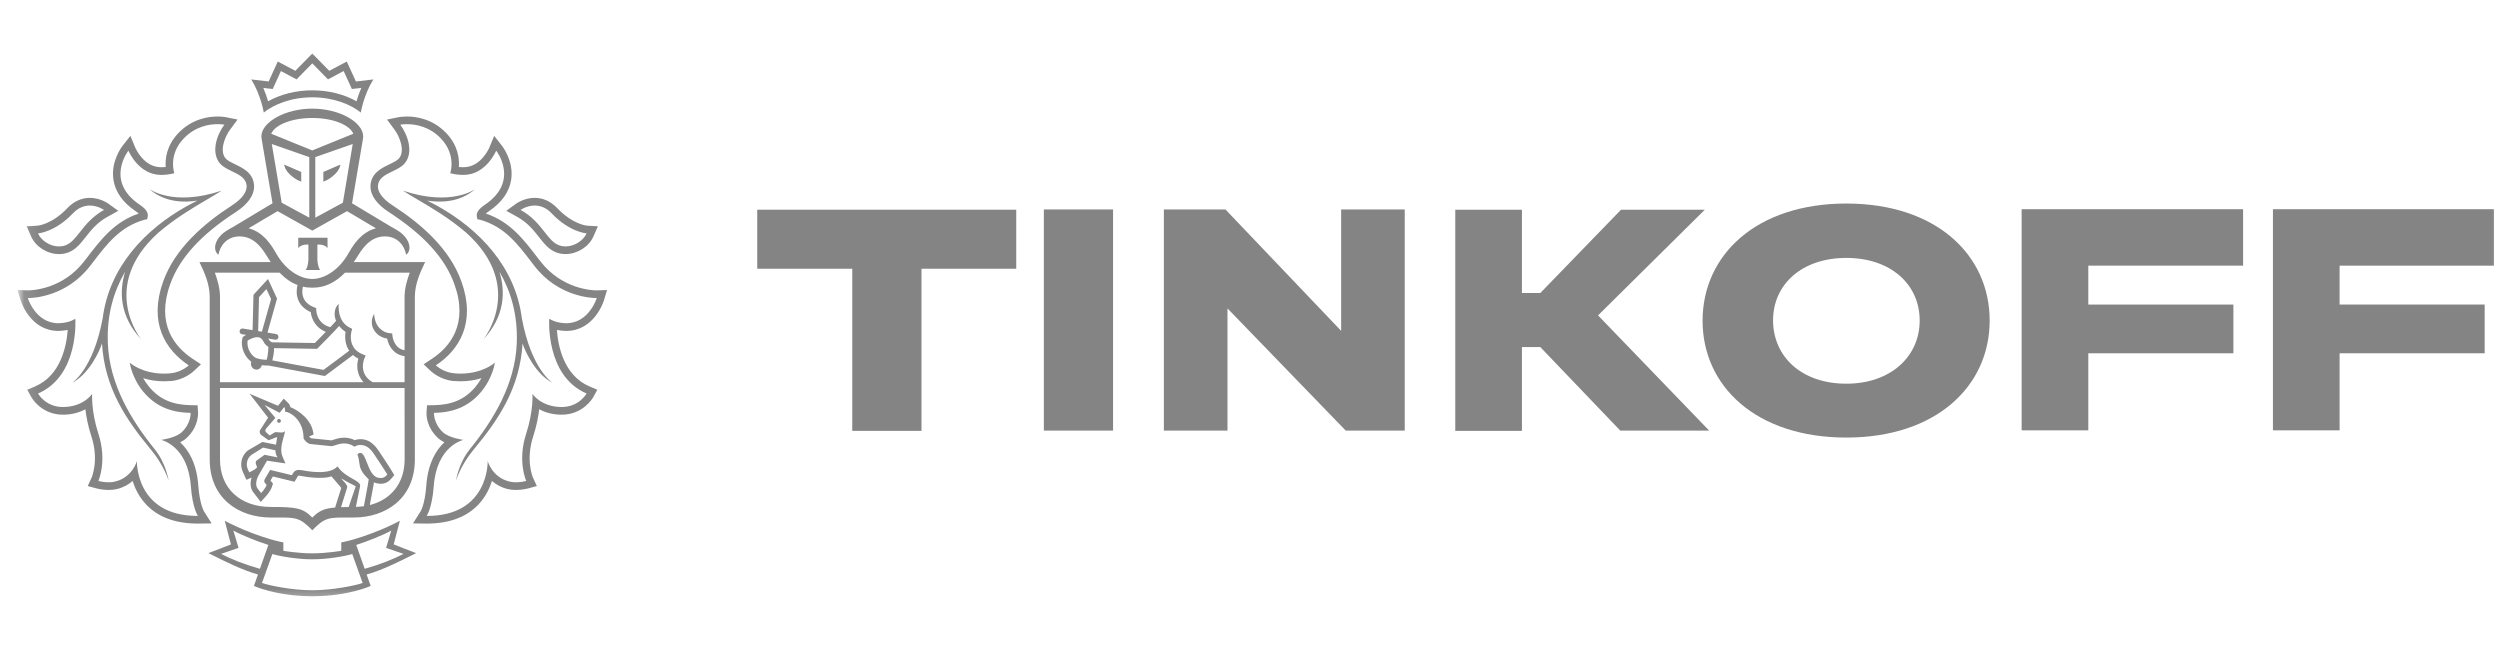
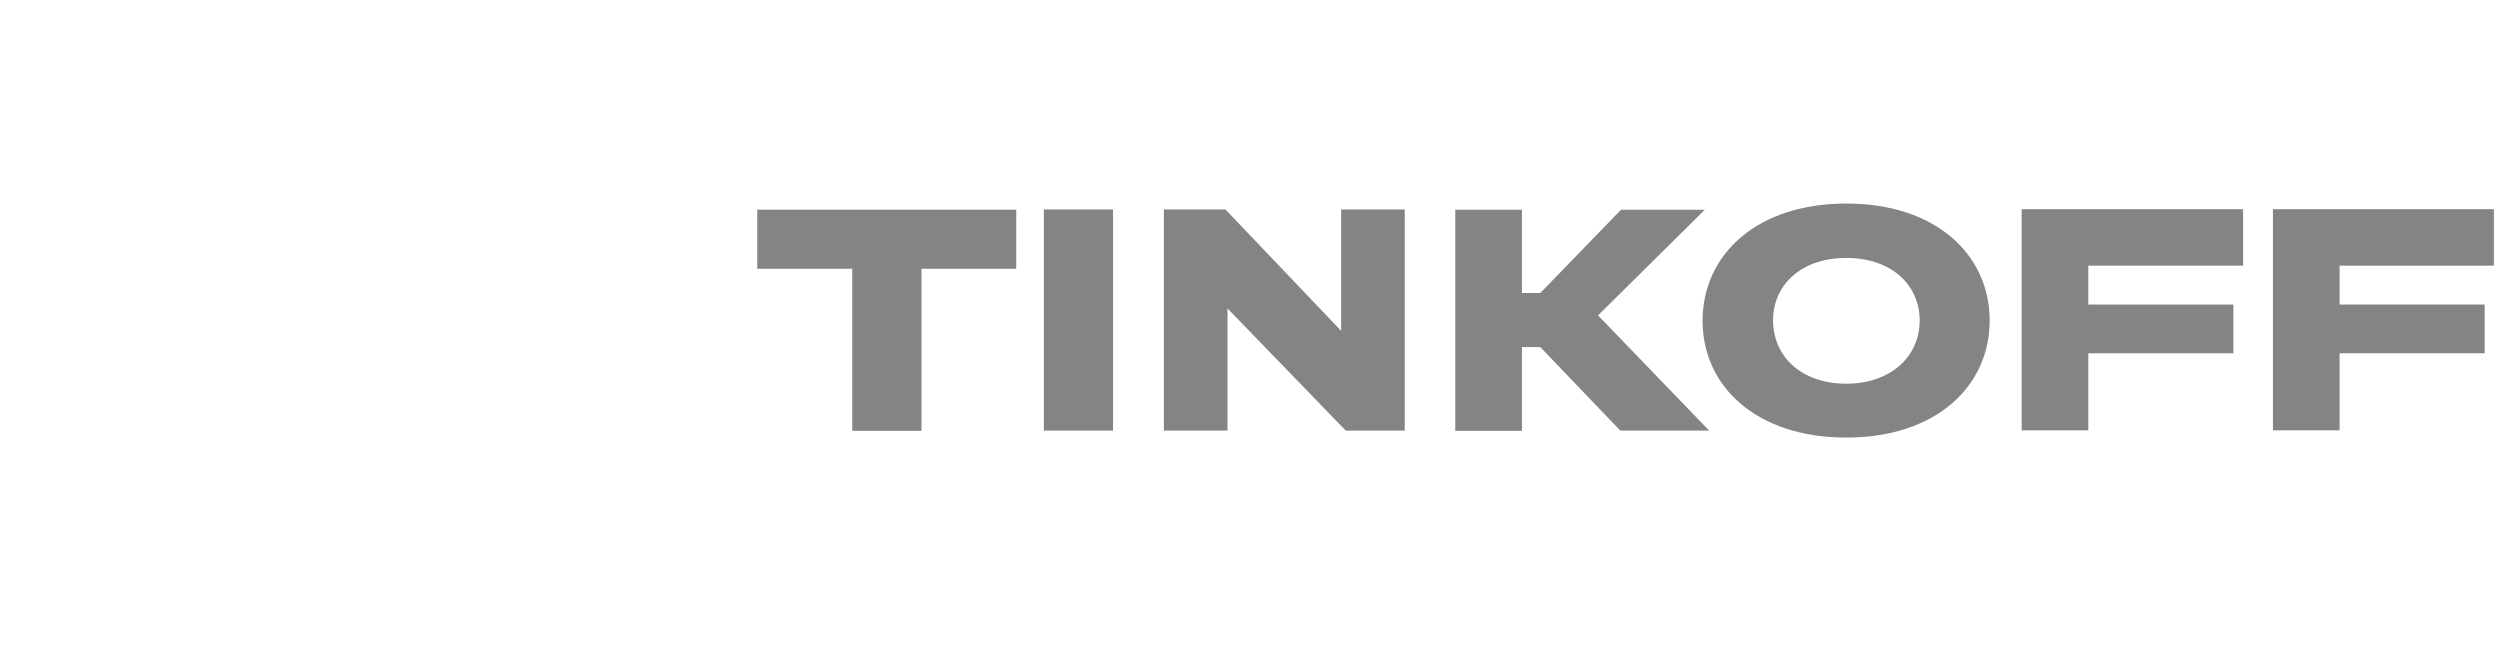
<svg xmlns="http://www.w3.org/2000/svg" width="155" height="40" viewBox="0 0 155 40" fill="none">
  <g clip-path="url(#clip0_3262_276)">
    <mask id="mask0_3262_276" style="mask-type:luminance" maskUnits="userSpaceOnUse" x="1" y="-14" width="155" height="68">
      <path d="M155.272 -13.334H1.105V53.333H155.272V-13.334Z" fill="white" />
    </mask>
    <g mask="url(#mask0_3262_276)">
      <mask id="mask1_3262_276" style="mask-type:luminance" maskUnits="userSpaceOnUse" x="0" y="2" width="156" height="36">
        <path d="M155.269 2.296H0.686V37.703H155.269V2.296Z" fill="white" />
      </mask>
      <g mask="url(#mask1_3262_276)">
        <mask id="mask2_3262_276" style="mask-type:luminance" maskUnits="userSpaceOnUse" x="0" y="2" width="39" height="36">
-           <path d="M38.642 2.267H0.074V37.72H38.642V2.267Z" fill="white" />
-         </mask>
+           </mask>
        <g mask="url(#mask2_3262_276)">
          <path fill-rule="evenodd" clip-rule="evenodd" d="M16.61 5.485L16.909 5.517L17.039 5.236L17.416 4.405L18.117 4.778L18.389 4.921L19.361 3.928L20.119 4.7L20.336 4.921L20.608 4.778L21.305 4.405L21.688 5.236L21.815 5.517L22.114 5.485L22.401 5.449C22.27 5.753 22.173 6.042 22.104 6.281C21.347 5.847 20.364 5.6 19.361 5.6C18.363 5.6 17.381 5.847 16.622 6.281C16.552 6.042 16.456 5.753 16.325 5.449L16.61 5.485ZM19.361 6.034C20.703 6.034 21.777 6.492 22.37 6.979C22.37 6.979 22.546 5.888 23.148 4.925L22.067 5.051L21.501 3.815L20.415 4.391L19.361 3.319L18.311 4.391L17.222 3.815L16.657 5.051L15.577 4.925C16.179 5.888 16.354 6.979 16.354 6.979C16.951 6.492 18.022 6.034 19.361 6.034ZM22.61 35.266L22.087 33.786C22.709 33.591 23.779 33.172 24.258 32.893L23.938 33.97L25.021 34.341C24.366 34.679 23.572 34.995 22.61 35.266ZM19.364 36.596C18.104 36.596 16.667 36.298 16.243 36.143L16.887 34.35C17.421 34.511 18.531 34.681 19.337 34.676H19.388C20.194 34.681 21.304 34.511 21.84 34.35L22.483 36.143C22.059 36.298 20.621 36.596 19.364 36.596ZM13.705 34.341L14.789 33.97L14.468 32.893C14.947 33.172 16.018 33.591 16.638 33.786L16.115 35.266C15.156 34.995 14.359 34.679 13.705 34.341ZM25.07 34.012L24.41 33.752L24.593 33.05L24.793 32.286C24.793 32.286 23.625 32.939 21.979 33.428C21.512 33.566 21.158 33.629 21.158 33.629V34.149C21.158 34.149 20.278 34.306 19.388 34.306H19.337C18.447 34.306 17.568 34.149 17.568 34.149V33.629C17.568 33.629 17.213 33.566 16.747 33.428C15.101 32.939 13.934 32.286 13.934 32.286L14.132 33.05L14.318 33.752L13.656 34.012L12.922 34.293C13.002 34.333 13.084 34.374 13.169 34.417C13.982 34.824 15.029 35.348 15.994 35.62L15.743 36.327C15.743 36.327 17.095 36.961 19.347 36.967V36.968H19.378V36.967C21.633 36.961 22.984 36.327 22.984 36.327L22.731 35.62C23.708 35.344 24.77 34.811 25.584 34.402L25.801 34.293L25.07 34.012ZM34.83 25.235C35.903 25.235 36.369 24.398 36.369 24.398C33.8 23.3 34.053 19.758 34.053 19.758C34.053 19.758 34.387 20.014 35.037 20.038C35.061 20.04 35.081 20.04 35.105 20.04C36.52 20.04 37 18.479 37 18.479H36.972C36.712 18.479 34.608 18.416 33.12 16.47L32.991 16.301C32.068 15.092 31.268 14.045 29.753 13.622L29.597 13.594L29.563 13.43C29.52 13.181 29.686 12.947 30.062 12.695C32.249 11.221 30.764 9.341 30.764 9.341C30.764 9.341 30.139 10.844 28.742 10.844C28.725 10.844 28.708 10.844 28.69 10.843C28.673 10.843 28.655 10.842 28.638 10.842L28.61 10.841C28.461 10.833 28.316 10.826 28.171 10.794L27.914 10.743C27.914 10.743 28.312 9.627 27.351 8.603C26.627 7.83 25.745 7.698 25.236 7.698C24.98 7.698 24.817 7.732 24.817 7.732C25.3 8.382 25.649 9.461 25.092 10.127C24.905 10.348 24.614 10.488 24.328 10.626C23.874 10.843 23.432 11.056 23.432 11.578C23.432 11.94 23.76 12.361 24.349 12.739C26.118 13.887 27.875 15.41 28.607 17.45C29.52 19.994 28.49 21.683 27.023 22.652C27.023 22.652 27.483 23.088 28.151 23.144C28.287 23.158 28.419 23.164 28.543 23.164C29.953 23.164 30.682 22.484 30.682 22.484C30.682 22.484 30.561 23.424 29.828 24.296C29.151 25.102 28.263 25.577 26.907 25.597C26.907 25.597 26.865 26.244 27.465 26.804C27.849 27.158 28.735 27.273 28.735 27.273C28.735 27.273 27.075 27.619 26.892 30.143C26.792 31.511 26.452 31.986 26.452 31.986H26.482C30.336 31.986 30.237 28.585 30.237 28.585C30.237 28.585 30.505 29.592 31.58 29.855C31.71 29.89 31.849 29.903 31.981 29.903C32.326 29.903 32.627 29.819 32.627 29.819C32.627 29.819 32.064 28.598 32.623 26.888C33.086 25.47 33.011 24.419 33.011 24.419C33.011 24.419 33.53 25.227 34.817 25.235H34.83ZM37.444 18.622C37.421 18.7 36.84 20.517 35.105 20.517L35.023 20.515C34.837 20.509 34.672 20.483 34.528 20.454C34.598 21.445 34.951 23.276 36.547 23.958L37.036 24.165L36.772 24.638L36.77 24.641C36.725 24.718 36.132 25.711 34.817 25.711C34.227 25.709 33.771 25.558 33.43 25.375C33.378 25.824 33.271 26.4 33.062 27.044C32.58 28.519 33.021 29.558 33.045 29.614L33.046 29.615L33.285 30.134L32.744 30.282L32.741 30.283C32.694 30.295 32.368 30.378 31.981 30.378C31.796 30.378 31.626 30.357 31.471 30.32C31.061 30.22 30.746 30.033 30.503 29.819C30.355 30.285 30.103 30.811 29.665 31.277C28.922 32.065 27.85 32.462 26.451 32.462L25.604 32.451L26.072 31.714C26.076 31.71 26.346 31.277 26.43 30.109C26.53 28.709 27.044 27.892 27.551 27.423C27.406 27.351 27.268 27.263 27.154 27.156C26.407 26.466 26.439 25.654 26.443 25.566L26.476 25.128L26.9 25.121C28.041 25.102 28.835 24.752 29.48 23.983C29.63 23.802 29.751 23.622 29.849 23.446C29.493 23.558 29.056 23.641 28.543 23.641C28.407 23.641 28.262 23.632 28.111 23.622C27.311 23.551 26.77 23.061 26.709 23.006L26.265 22.587L26.771 22.252C27.9 21.507 29.062 20.093 28.171 17.616C27.596 16.005 26.263 14.545 24.102 13.146C23.372 12.671 22.969 12.112 22.969 11.578C22.969 10.753 23.64 10.428 24.132 10.195L24.177 10.173C24.402 10.063 24.628 9.951 24.742 9.816C25.121 9.362 24.801 8.493 24.448 8.023L23.998 7.412L24.727 7.263C24.73 7.263 24.737 7.261 24.748 7.26C24.808 7.251 24.986 7.223 25.236 7.223C25.784 7.223 26.831 7.36 27.685 8.27C28.396 9.027 28.488 9.833 28.451 10.354C28.504 10.358 28.559 10.361 28.615 10.364L28.662 10.367H28.742C29.797 10.367 30.304 9.227 30.337 9.155L30.337 9.153L30.64 8.424L31.123 9.039C31.154 9.076 31.864 9.99 31.694 11.136C31.577 11.898 31.113 12.554 30.315 13.094C30.229 13.151 30.167 13.2 30.123 13.241C31.623 13.743 32.463 14.843 33.347 15.999L33.356 16.01L33.484 16.175C34.841 17.95 36.756 18.003 36.986 18.003H36.988L37.639 17.982L37.444 18.622ZM33.153 12.743C33.477 12.743 33.854 12.856 34.21 13.235C35.328 14.404 36.368 14.469 36.368 14.469C36.18 14.9 35.632 15.278 35.064 15.278C34.933 15.278 34.801 15.257 34.67 15.21C34.316 15.088 34.067 14.77 33.769 14.39C33.419 13.945 33.004 13.415 32.274 13.016C32.274 13.016 32.651 12.743 33.153 12.743ZM32.054 13.438C32.701 13.793 33.079 14.268 33.409 14.69L33.422 14.707C33.743 15.113 34.048 15.5 34.525 15.663C34.696 15.723 34.879 15.752 35.064 15.752C35.788 15.752 36.515 15.296 36.791 14.664L37.069 14.031L36.397 13.99C36.366 13.99 35.502 13.908 34.542 12.898C34.146 12.484 33.668 12.266 33.153 12.266C32.547 12.266 32.092 12.566 32.014 12.618L32.006 12.623L31.39 13.07L32.054 13.438ZM32.359 19.773V19.749C32.95 22.925 34.265 23.741 34.265 23.741C33.219 23.21 32.559 21.802 32.399 21.295C32.226 24.087 30.902 26.024 29.354 27.89C28.551 28.857 28.271 29.797 28.271 29.797C28.271 29.797 28.426 28.731 29.12 27.865C30.564 26.079 31.937 23.855 32.039 21.285C32.108 19.491 31.661 18.036 30.961 16.837C31.352 18.086 31.297 19.615 29.968 21.042C29.968 21.042 32.613 17.78 28.916 14.436C27.866 13.532 26.744 12.874 25.884 12.369C25.533 12.163 25.225 11.982 24.983 11.82C27.995 12.832 29.466 11.718 29.466 11.718C28.504 12.576 27.259 12.562 26.486 12.438C26.696 12.543 26.913 12.653 27.148 12.783C29.688 14.202 31.97 16.538 32.359 19.773ZM12.242 31.986C8.388 31.986 8.487 28.585 8.487 28.585C8.487 28.585 8.218 29.592 7.144 29.855C7.015 29.89 6.878 29.903 6.744 29.903C6.398 29.903 6.099 29.819 6.099 29.819C6.099 29.819 6.659 28.598 6.1 26.888C5.639 25.47 5.714 24.419 5.714 24.419C5.714 24.419 5.196 25.227 3.907 25.235H3.895C2.823 25.235 2.355 24.398 2.355 24.398C4.923 23.3 4.671 19.758 4.671 19.758C4.671 19.758 4.338 20.014 3.687 20.038C3.663 20.04 3.642 20.04 3.619 20.04C2.203 20.04 1.723 18.479 1.723 18.479H1.752C2.013 18.479 4.115 18.416 5.602 16.47L5.729 16.305C6.654 15.094 7.454 14.046 8.969 13.622L9.128 13.593L9.161 13.43C9.205 13.181 9.04 12.947 8.664 12.695C6.477 11.221 7.962 9.341 7.962 9.341C7.962 9.341 8.583 10.844 9.984 10.844C10.001 10.844 10.017 10.844 10.033 10.844C10.05 10.843 10.068 10.843 10.086 10.843L10.124 10.841C10.268 10.833 10.411 10.825 10.553 10.794L10.81 10.743C10.81 10.743 10.41 9.627 11.374 8.603C12.099 7.83 12.979 7.698 13.488 7.698C13.746 7.698 13.907 7.732 13.907 7.732C13.425 8.382 13.076 9.461 13.633 10.127C13.819 10.348 14.11 10.488 14.396 10.625C14.849 10.843 15.291 11.056 15.291 11.578C15.291 11.94 14.963 12.361 14.376 12.739C12.605 13.887 10.848 15.41 10.117 17.45C9.205 19.994 10.235 21.683 11.704 22.652C11.704 22.652 11.242 23.088 10.574 23.144C10.438 23.158 10.306 23.164 10.18 23.164C8.772 23.164 8.043 22.484 8.043 22.484C8.043 22.484 8.164 23.424 8.893 24.297C9.574 25.102 10.461 25.577 11.817 25.597C11.817 25.597 11.86 26.244 11.261 26.804C10.876 27.158 9.989 27.273 9.989 27.273C9.989 27.273 11.651 27.619 11.833 30.143C11.932 31.511 12.27 31.986 12.27 31.986H12.242ZM12.652 31.714L12.65 31.712C12.628 31.673 12.378 31.229 12.295 30.109C12.194 28.709 11.68 27.892 11.172 27.423C11.319 27.351 11.455 27.263 11.569 27.156C12.315 26.466 12.284 25.654 12.279 25.566L12.25 25.128L11.823 25.121C10.685 25.102 9.89 24.752 9.245 23.983C9.095 23.802 8.974 23.622 8.876 23.446C9.231 23.558 9.665 23.641 10.18 23.641C10.318 23.641 10.461 23.632 10.613 23.622C11.414 23.551 11.956 23.06 12.016 23.006L12.46 22.587L11.954 22.252C10.821 21.507 9.664 20.093 10.553 17.616C11.129 16.005 12.46 14.545 14.624 13.146C15.354 12.671 15.754 12.112 15.754 11.578C15.754 10.753 15.084 10.428 14.593 10.195L14.549 10.174C14.323 10.063 14.097 9.952 13.983 9.816C13.602 9.362 13.923 8.493 14.276 8.023L14.729 7.412L13.996 7.263L13.98 7.26C13.925 7.252 13.746 7.223 13.488 7.223C12.941 7.223 11.895 7.36 11.042 8.27C10.33 9.027 10.236 9.833 10.273 10.354C10.219 10.359 10.164 10.361 10.108 10.364L10.062 10.367H9.984C8.913 10.367 8.407 9.199 8.387 9.153L8.086 8.424L7.598 9.039L7.595 9.044C7.534 9.124 6.863 10.02 7.032 11.136C7.147 11.898 7.612 12.554 8.41 13.094C8.497 13.151 8.558 13.2 8.601 13.241C7.101 13.743 6.262 14.841 5.378 15.996L5.368 16.01L5.24 16.175C3.885 17.95 1.965 18.003 1.736 18.003L1.082 17.982L1.281 18.622C1.304 18.7 1.883 20.517 3.619 20.517L3.703 20.515C3.887 20.509 4.051 20.483 4.198 20.454C4.126 21.445 3.772 23.276 2.176 23.958L1.689 24.165L1.952 24.638L1.953 24.639C1.985 24.695 2.579 25.711 3.911 25.711C4.497 25.709 4.953 25.558 5.294 25.376C5.346 25.824 5.453 26.4 5.663 27.044C6.141 28.508 5.709 29.542 5.68 29.613L5.679 29.615L5.439 30.134L5.981 30.282C6.016 30.292 6.35 30.378 6.744 30.378C6.928 30.378 7.098 30.357 7.252 30.32C7.663 30.22 7.981 30.033 8.222 29.819C8.369 30.285 8.621 30.811 9.059 31.277C9.803 32.065 10.874 32.462 12.273 32.462L13.121 32.451L12.652 31.714ZM5.571 12.744C5.246 12.744 4.87 12.858 4.512 13.236C3.395 14.405 2.355 14.47 2.355 14.47C2.543 14.901 3.092 15.279 3.659 15.279C3.79 15.279 3.922 15.259 4.05 15.213C4.405 15.089 4.655 14.771 4.955 14.391C5.305 13.946 5.721 13.416 6.449 13.017C6.449 13.017 6.071 12.744 5.571 12.744ZM4.198 15.665C4.026 15.725 3.845 15.754 3.659 15.754C2.936 15.754 2.209 15.297 1.932 14.666L1.657 14.033L2.327 13.992C2.358 13.991 3.22 13.91 4.181 12.9C4.576 12.485 5.055 12.268 5.571 12.268C6.176 12.268 6.629 12.567 6.708 12.619L6.715 12.624L7.334 13.072L6.668 13.44C6.025 13.792 5.653 14.263 5.322 14.682L5.315 14.692L5.305 14.704C4.984 15.112 4.677 15.501 4.198 15.665ZM6.686 21.285C6.614 19.491 7.062 18.036 7.763 16.837C7.372 18.086 7.425 19.615 8.756 21.043C8.756 21.043 6.11 17.78 9.809 14.436C10.86 13.532 11.981 12.873 12.841 12.368C13.191 12.162 13.499 11.982 13.74 11.82C10.729 12.832 9.259 11.718 9.259 11.718C10.22 12.576 11.465 12.562 12.237 12.438L12.2 12.457C12.003 12.556 11.795 12.66 11.576 12.783C9.035 14.202 6.754 16.538 6.363 19.773V19.749C5.773 22.925 4.46 23.741 4.46 23.741C5.505 23.21 6.163 21.802 6.323 21.295C6.498 24.087 7.821 26.024 9.369 27.89C10.172 28.857 10.455 29.797 10.455 29.797C10.455 29.797 10.298 28.731 9.601 27.865C8.159 26.079 6.787 23.855 6.686 21.285ZM16.816 8.292L19.361 9.327L21.906 8.292C21.691 7.765 20.693 7.316 19.361 7.315C18.031 7.316 17.033 7.765 16.816 8.292ZM19.548 13.496L21.258 12.568L21.869 8.929L19.548 9.74V13.496ZM23.099 14.033L22.317 13.565L21.514 13.092L19.367 14.295L19.361 14.29L19.357 14.295L17.21 13.092L16.406 13.565L15.623 14.033H15.614L15.415 14.151C15.857 14.277 16.193 14.502 16.478 14.8C16.483 14.805 16.487 14.81 16.491 14.815C16.498 14.822 16.504 14.83 16.512 14.836C16.575 14.906 16.637 14.982 16.698 15.058L16.7 15.061C16.713 15.078 16.726 15.093 16.739 15.112C16.794 15.188 16.85 15.268 16.904 15.35C16.911 15.359 16.917 15.37 16.924 15.38C16.929 15.388 16.935 15.397 16.94 15.405C17.005 15.505 17.066 15.609 17.126 15.716C17.682 16.704 18.571 17.294 19.361 17.295C20.151 17.294 21.04 16.704 21.597 15.716C21.658 15.606 21.721 15.5 21.785 15.4C21.795 15.386 21.805 15.371 21.814 15.357C21.869 15.272 21.926 15.189 21.986 15.109C21.994 15.099 22.002 15.089 22.009 15.079L22.023 15.061C22.085 14.982 22.149 14.905 22.214 14.834C22.218 14.829 22.223 14.825 22.227 14.82C22.233 14.814 22.239 14.808 22.245 14.802C22.528 14.504 22.865 14.277 23.307 14.151L23.11 14.033H23.099ZM25.083 18.409C25.083 17.897 25.228 17.383 25.403 16.907H21.39C20.775 17.534 20.185 17.767 19.658 17.821C19.563 17.831 19.466 17.837 19.368 17.837H19.355C19.257 17.837 19.16 17.831 19.064 17.821C18.972 17.812 18.876 17.797 18.779 17.774C18.745 17.916 18.701 18.21 18.826 18.491C18.938 18.744 19.164 18.933 19.494 19.059L19.605 19.103L19.607 19.226C19.607 19.263 19.634 20.063 20.479 20.285L20.512 20.25C20.637 20.117 20.75 19.996 20.836 19.895C20.663 19.476 20.753 19.049 21.005 18.838C20.994 18.883 20.884 19.932 21.7 20.321L21.835 20.387L21.795 20.535C21.782 20.579 21.509 21.594 22.498 21.971L22.673 22.04L22.595 22.214C22.578 22.253 22.191 23.173 23.104 23.697H25.084V22.079C24.38 21.99 24.082 21.407 24.005 20.995C23.677 20.937 23.424 20.791 23.25 20.554C22.879 20.051 23.125 19.585 23.185 19.473C23.192 19.459 23.196 19.451 23.197 19.448C23.196 19.453 23.197 20.001 23.526 20.34C23.689 20.503 23.883 20.63 24.174 20.659L24.319 20.672L24.331 20.823C24.334 20.855 24.413 21.599 25.084 21.715L25.083 18.409ZM23.15 30.126L22.928 31.312C24.248 30.978 25.087 29.953 25.087 28.484L25.084 24.054H13.64V28.484C13.64 30.296 14.914 31.431 16.794 31.431C18.365 31.431 18.779 31.493 19.363 32.09C19.766 31.677 20.099 31.522 20.782 31.465L20.798 31.396L21.16 30.249C21.139 30.223 20.55 29.533 20.55 29.533C20.316 29.613 20.119 29.626 19.79 29.626C19.45 29.626 19.068 29.586 18.654 29.506C18.612 29.496 18.573 29.492 18.534 29.492C18.483 29.492 18.48 29.496 18.466 29.522L18.395 29.643L18.264 29.867L18.016 29.808L16.918 29.542L16.768 29.797L16.79 29.825L16.924 29.977L16.864 30.174C16.784 30.432 16.522 30.734 16.441 30.817L16.167 31.12L15.917 30.795L15.729 30.552C15.531 30.324 15.486 29.977 15.597 29.611C15.594 29.613 15.59 29.615 15.586 29.616L15.276 29.748L15.137 29.436L15.039 29.216C14.87 28.826 14.932 28.259 15.387 27.915L16.271 27.401L17.112 27.571C17.121 27.534 17.132 27.455 17.143 27.372C17.158 27.268 17.173 27.157 17.186 27.115C17.181 27.115 17.175 27.114 17.169 27.113C17.159 27.111 17.149 27.109 17.138 27.109L16.654 27.295L16.186 26.964C16.186 26.964 16.003 26.782 16.169 26.601L16.621 25.895L15.474 24.413L17.237 25.159L17.354 25.009L17.592 24.716L17.863 24.98C17.939 25.056 17.983 25.149 18.004 25.242C18.489 25.437 19.361 26.012 19.438 26.946L19.165 27.058V27.065C19.228 27.141 19.279 27.172 19.295 27.175L20.554 27.303C20.575 27.299 20.599 27.291 20.625 27.282C20.64 27.278 20.655 27.273 20.67 27.268C20.827 27.214 21.061 27.135 21.34 27.135C21.567 27.135 21.785 27.188 21.997 27.29C22.074 27.259 22.169 27.237 22.28 27.23L22.34 27.228C23.014 27.228 23.349 27.745 23.618 28.158L23.619 28.159C23.663 28.232 23.707 28.298 23.754 28.366C23.989 28.707 24.297 29.206 24.309 29.229L24.447 29.452L24.278 29.655C24.147 29.811 23.95 29.994 23.613 29.994C23.544 29.994 23.468 29.985 23.385 29.969C23.313 29.956 23.248 29.934 23.185 29.907C23.178 29.957 23.168 30.015 23.159 30.07L23.15 30.126ZM15.939 28.96L15.88 28.807C15.837 28.707 15.843 28.599 15.925 28.54L16.406 28.198L17.21 28.357C17.21 28.357 17.065 28.17 17.079 27.919L16.311 27.751L15.587 28.205C15.276 28.444 15.254 28.835 15.357 29.067L15.453 29.284C15.453 29.284 15.9 29.095 15.939 28.96ZM22.561 31.384L22.807 30.059C22.835 29.915 22.861 29.721 22.861 29.721C22.846 29.706 22.828 29.688 22.808 29.667C22.697 29.556 22.514 29.372 22.405 29.155C22.312 28.974 22.296 28.837 22.276 28.684C22.259 28.546 22.24 28.394 22.163 28.183C22.163 28.183 22.213 28.078 22.327 28.078C22.345 28.078 22.364 28.08 22.383 28.086C22.534 28.13 22.636 28.392 22.752 28.688C22.909 29.089 23.09 29.552 23.447 29.619C23.508 29.632 23.564 29.636 23.613 29.636C23.793 29.636 23.899 29.557 24.014 29.417C24.014 29.417 23.702 28.912 23.469 28.572C23.42 28.501 23.373 28.428 23.325 28.355C23.074 27.968 22.827 27.587 22.34 27.587C22.327 27.587 22.31 27.587 22.296 27.589C22.106 27.599 21.988 27.695 21.988 27.695C21.755 27.543 21.537 27.492 21.34 27.492C21.117 27.492 20.925 27.556 20.778 27.606C20.685 27.637 20.61 27.663 20.556 27.663H20.551L19.262 27.531C19.06 27.512 18.9 27.303 18.843 27.221C18.828 27.199 18.821 27.185 18.821 27.185C18.821 27.149 18.821 27.112 18.819 27.079C18.775 25.994 17.959 25.53 17.668 25.522C17.668 25.522 17.702 25.316 17.624 25.237L17.338 25.593L16.406 25.11L17.072 25.911L16.508 26.562C16.437 26.637 16.446 26.737 16.476 26.779L16.719 27.001L17.028 26.808C17.043 26.796 17.072 26.793 17.106 26.793C17.145 26.793 17.194 26.798 17.246 26.803C17.307 26.809 17.373 26.815 17.434 26.815C17.56 26.815 17.669 26.788 17.682 26.666C17.671 26.788 17.63 26.936 17.584 27.099C17.479 27.477 17.353 27.933 17.519 28.317L17.696 28.732L16.556 28.563L16.022 29.49C15.857 29.799 15.831 30.133 15.99 30.315L16.19 30.572C16.19 30.572 16.47 30.267 16.532 30.065L16.441 29.963C16.365 29.876 16.369 29.799 16.416 29.706L16.75 29.136L18.096 29.462L18.168 29.337C18.259 29.18 18.39 29.134 18.534 29.134C18.594 29.134 18.654 29.142 18.718 29.152C18.968 29.203 19.378 29.27 19.79 29.27C20.241 29.27 20.689 29.188 20.927 28.912C21.177 29.294 21.558 29.511 21.86 29.682C22.147 29.846 22.363 29.968 22.325 30.153L22.065 31.426C22.236 31.419 22.402 31.407 22.561 31.384ZM21.144 31.443C21.287 31.437 21.447 31.435 21.621 31.435C21.621 31.435 22.035 30.189 22.058 30.149C21.827 30.044 21.344 29.781 21.158 29.66C21.198 29.722 21.257 29.786 21.315 29.85C21.438 29.984 21.561 30.119 21.521 30.233L21.144 31.443ZM16.059 18.422L16.006 20.527L16.238 20.563L16.806 18.544L16.518 17.922L16.059 18.422ZM16.64 21.51C16.545 21.448 16.41 21.34 16.335 21.178C16.25 20.992 16.127 20.905 15.947 20.905C15.713 20.905 15.463 21.049 15.355 21.117C15.269 21.637 15.641 22.107 15.891 22.202C16.116 22.286 16.391 22.304 16.532 22.304L16.537 22.288C16.541 22.273 16.546 22.257 16.551 22.237C16.564 22.195 16.575 22.152 16.584 22.105C16.623 21.897 16.637 21.662 16.64 21.51ZM20.058 22.932C20.388 22.695 21.297 22.012 21.65 21.744C21.393 21.358 21.369 20.901 21.426 20.579C21.258 20.468 21.13 20.342 21.028 20.209C20.651 20.632 19.957 21.328 19.762 21.524L19.711 21.575L19.66 21.629L16.992 21.584C16.99 21.857 16.947 22.088 16.906 22.258C16.899 22.286 16.892 22.316 16.884 22.345L20.058 22.932ZM18.444 17.673C18.089 17.54 17.715 17.297 17.334 16.907H13.322C13.494 17.383 13.64 17.897 13.64 18.409V23.697H22.541C22.097 23.224 22.103 22.626 22.216 22.237C22.087 22.174 21.98 22.097 21.884 22.012C21.537 22.276 20.475 23.071 20.197 23.272L20.138 23.312L16.645 22.663H16.573C16.49 22.663 16.367 22.659 16.233 22.643C16.195 22.805 16.059 22.916 15.903 22.916C15.886 22.916 15.866 22.914 15.848 22.911C15.757 22.894 15.677 22.847 15.625 22.768C15.57 22.691 15.549 22.599 15.563 22.504L15.576 22.426C15.217 22.165 14.884 21.582 15.031 20.966L15.045 20.901L15.097 20.864C15.104 20.858 15.164 20.816 15.254 20.763L15.001 20.724C14.906 20.706 14.842 20.614 14.856 20.518C14.873 20.421 14.962 20.35 15.055 20.369L15.66 20.468L15.716 18.276L16.615 17.297L17.177 18.513L16.584 20.621L17.119 20.708C17.213 20.724 17.277 20.815 17.262 20.913C17.248 21.002 17.175 21.062 17.091 21.062C17.082 21.062 17.073 21.062 17.064 21.061L16.629 20.988C16.632 20.995 16.635 21 16.639 21.005C16.642 21.011 16.646 21.016 16.649 21.024C16.695 21.122 16.798 21.193 16.858 21.224L19.52 21.267C19.634 21.154 19.913 20.872 20.201 20.574C19.545 20.318 19.307 19.737 19.267 19.351C18.901 19.19 18.648 18.95 18.508 18.638C18.337 18.25 18.398 17.862 18.444 17.673ZM19.175 9.74L16.852 8.929L17.465 12.568L19.175 13.496V9.74ZM19.366 6.735C21.02 6.735 22.52 7.559 22.52 8.476L22.488 8.701L21.827 12.604L22.488 13.001L24.207 14.033H24.201C24.201 14.033 24.587 14.237 24.764 14.363C25.421 14.83 25.559 15.512 25.179 15.793C25.084 15.237 24.658 14.657 23.859 14.657C23.283 14.657 22.845 14.96 22.488 15.421C22.398 15.537 22.312 15.661 22.23 15.793C22.131 15.961 22.031 16.109 21.932 16.25H26.357C26.03 16.923 25.721 17.635 25.721 18.409V28.484C25.721 30.922 23.902 32.086 21.93 32.086C21.814 32.086 21.706 32.086 21.605 32.086C20.371 32.081 20.136 32.08 19.363 32.877C18.587 32.08 18.352 32.081 17.119 32.086C17.017 32.086 16.91 32.086 16.794 32.086C14.824 32.086 13.002 30.922 13.002 28.484V18.409C13.002 17.635 12.693 16.923 12.367 16.25H16.79C16.691 16.109 16.591 15.961 16.492 15.793C16.411 15.661 16.325 15.537 16.233 15.421C15.88 14.963 15.44 14.657 14.865 14.657C14.065 14.657 13.638 15.237 13.544 15.793C13.165 15.512 13.304 14.83 13.957 14.363C14.136 14.237 14.523 14.033 14.523 14.033H14.516L16.233 13.001L16.897 12.604L16.236 8.701L16.203 8.476C16.203 7.559 17.702 6.735 19.357 6.735H19.366ZM18.106 10.935C18.364 11.146 18.525 11.199 18.558 11.21L18.563 11.212L18.677 11.266V10.662L17.621 10.205C17.621 10.205 17.63 10.555 18.106 10.935ZM18.491 14.739V15.38C18.706 15.111 19.121 15.166 19.121 15.166V16.091C19.121 16.091 19.107 16.546 18.95 16.742H19.849C19.693 16.546 19.678 16.091 19.678 16.091V15.166C19.678 15.166 20.094 15.111 20.307 15.38V14.739H18.491ZM21.103 10.205C21.103 10.205 21.094 10.555 20.617 10.935C20.357 11.147 20.197 11.2 20.164 11.21C20.161 11.211 20.158 11.212 20.158 11.212L20.047 11.266V10.662L21.103 10.205ZM17.181 26.087C17.186 26.021 17.24 25.969 17.305 25.975C17.372 25.978 17.419 26.038 17.417 26.103C17.411 26.17 17.355 26.221 17.291 26.215C17.225 26.214 17.176 26.155 17.181 26.087Z" fill="#848484" />
        </g>
        <path d="M154.652 12.987V16.47H145.055V18.883H154.05V21.903H145.055V26.681H140.922V12.971H154.652V12.987Z" fill="#848484" />
        <path d="M139.072 12.987V16.47H129.475V18.883H138.47V21.903H129.475V26.681H125.342V12.971H139.072V12.987Z" fill="#848484" />
        <path d="M114.475 12.619C120.017 12.619 123.359 15.783 123.359 19.874C123.359 23.965 120.017 27.129 114.475 27.129C108.9 27.129 105.559 23.965 105.559 19.874C105.574 15.783 108.916 12.619 114.475 12.619ZM114.475 23.789C117.214 23.789 119.02 22.111 119.02 19.874C119.02 17.621 117.214 15.991 114.475 15.991C111.703 15.991 109.929 17.637 109.929 19.874C109.945 22.127 111.703 23.789 114.475 23.789Z" fill="#848484" />
        <path d="M95.5 21.52H94.36V26.713H90.227V13.002H94.36V18.164H95.5L100.504 13.002H105.699L99.079 19.554L105.968 26.697H100.457L95.5 21.52Z" fill="#848484" />
        <path d="M72.144 12.986H75.977L83.151 20.513V12.986H87.094V26.697H83.436L76.104 19.122V26.697H72.16V12.986H72.144Z" fill="#848484" />
        <path d="M69.01 12.986V26.697H64.719V12.986H69.01Z" fill="#848484" />
        <path d="M57.132 26.713H52.84V16.662H46.949V13.002H63.007V16.662H57.132V26.713Z" fill="#848484" />
      </g>
    </g>
  </g>
  <defs>
    <clipPath id="clip0_3262_276">
      <rect width="154.167" height="40" fill="white" transform="translate(0.48)" />
    </clipPath>
  </defs>
</svg>